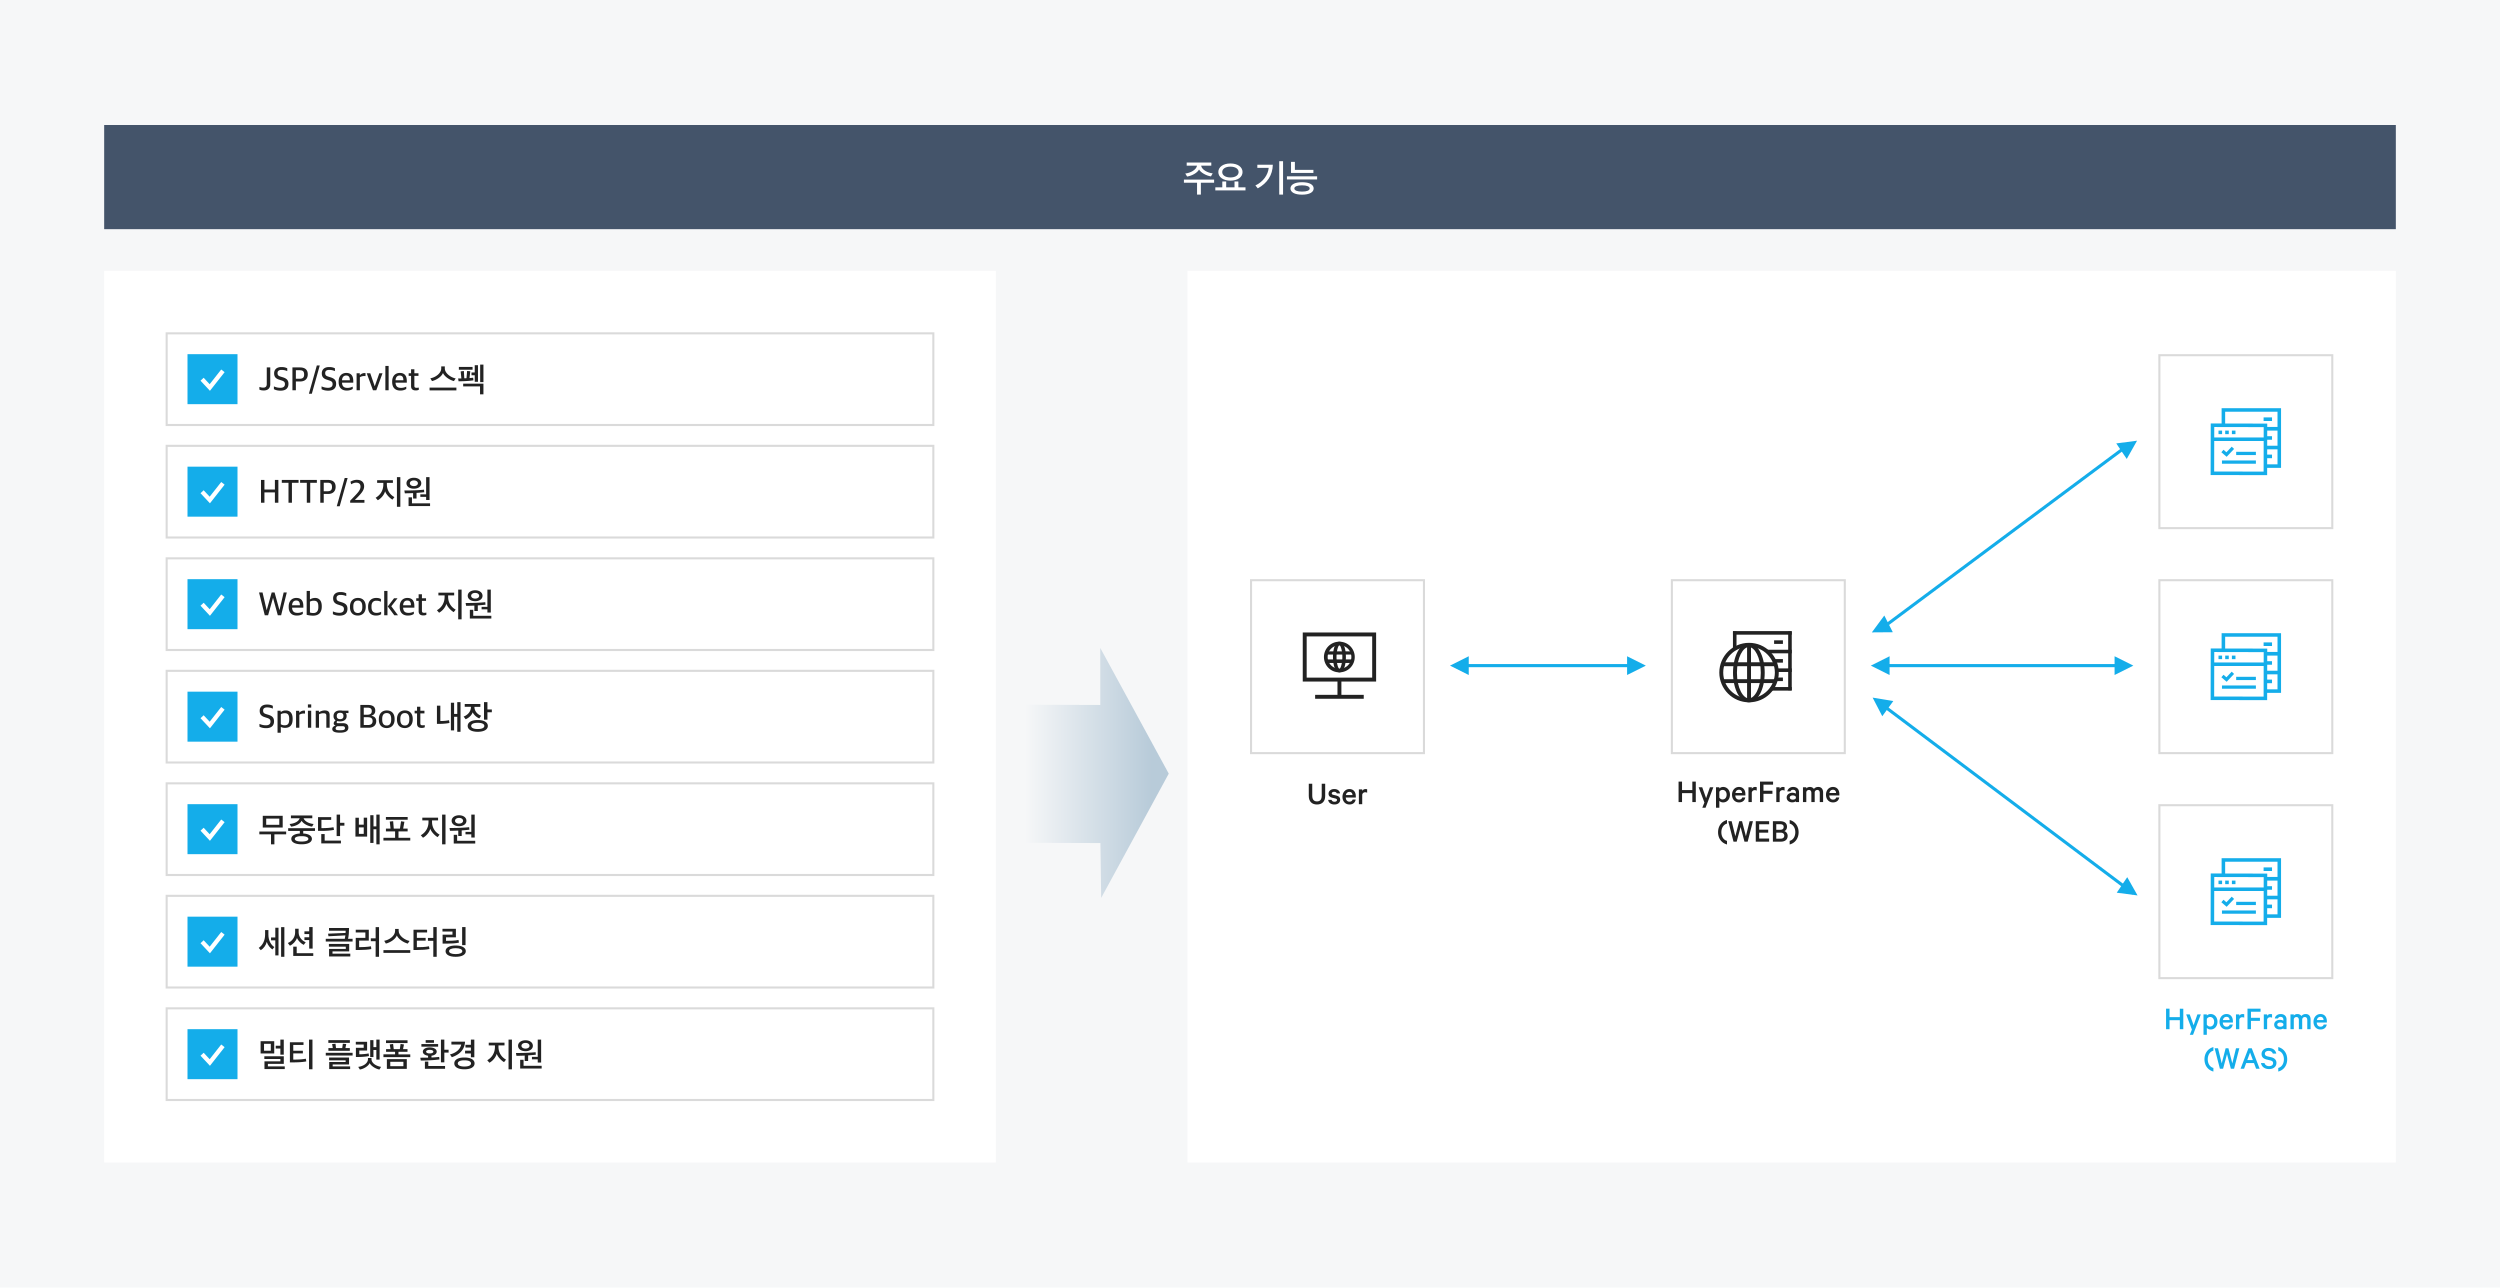
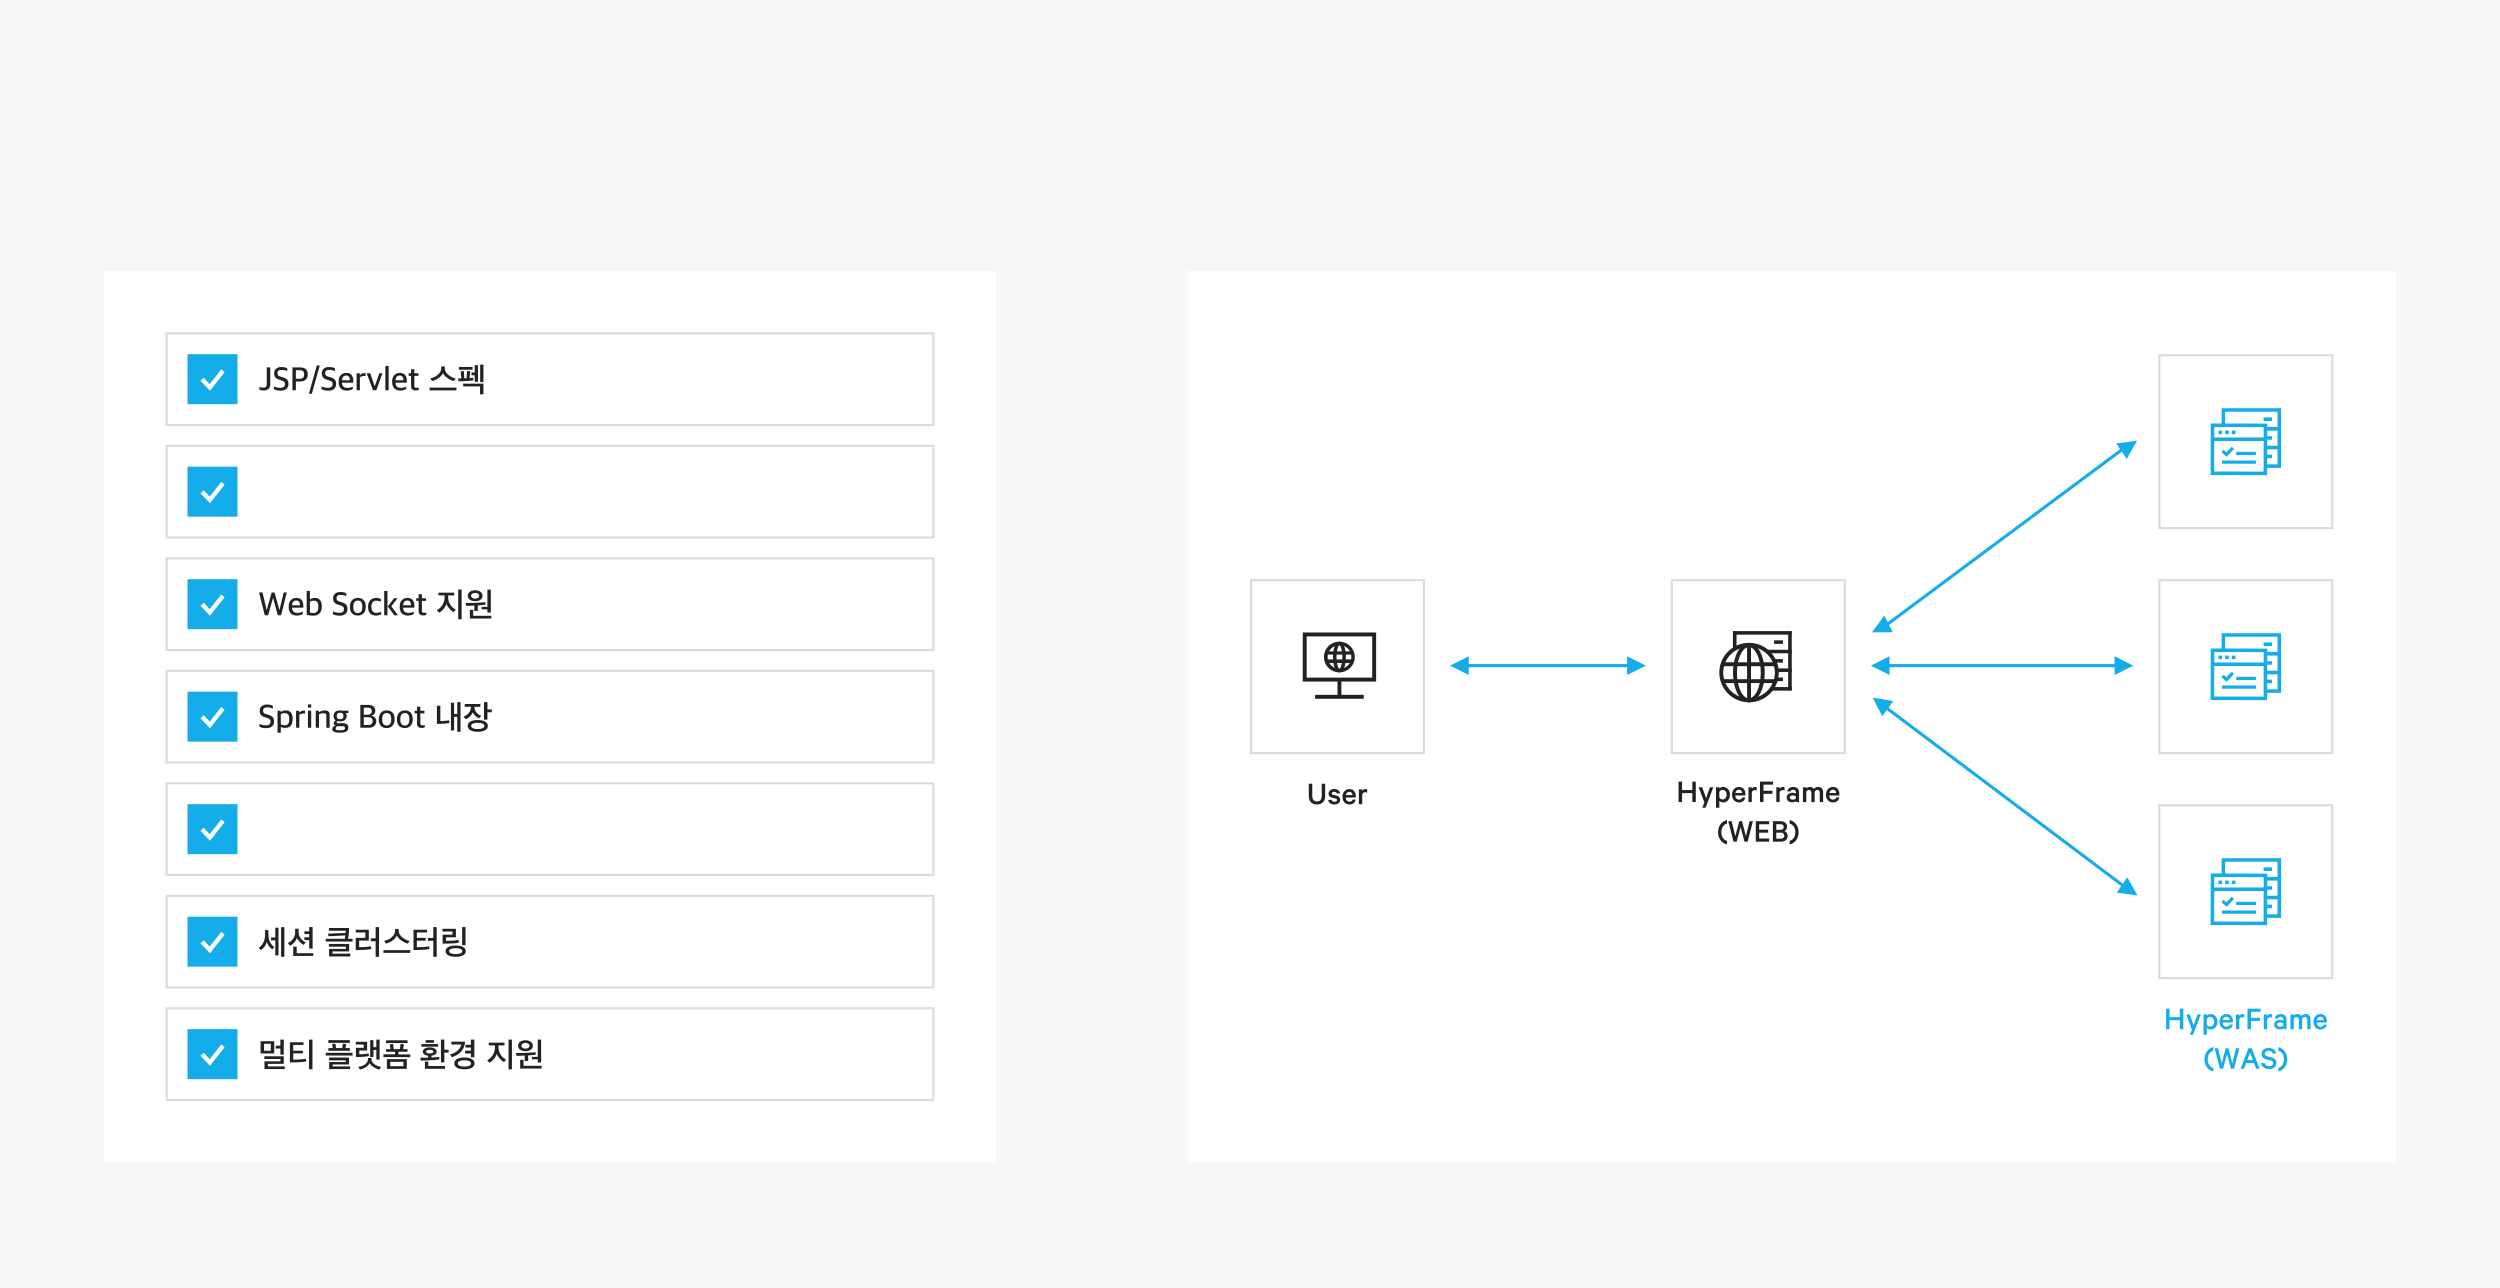
<svg xmlns="http://www.w3.org/2000/svg" xmlns:xlink="http://www.w3.org/1999/xlink" width="1200" height="618" viewBox="0 0 1200 618">
  <defs>
    <linearGradient x1="88.028%" y1="50%" x2="0%" y2="50%" id="c4jtr20ata">
      <stop stop-color="#B8CBD9" offset="0%" />
      <stop stop-color="#F6F7F8" offset="100%" />
    </linearGradient>
    <path id="lle5fcj9jb" d="M0 40h40V0H0z" />
  </defs>
  <g fill="none" fill-rule="evenodd">
    <path fill="#F6F7F8" d="M0 0h1200v618H0z" />
-     <path fill="#44546A" d="M50 60h1100v50H50z" />
    <g fill="#FFF" fill-rule="nonzero">
-       <path d="M581.423 79.526v-1.494h-11.808v1.494h4.95c-.324 1.998-3.168 3.51-5.634 3.762l.882 1.458c2.358-.36 4.95-1.818 5.724-3.384.81 1.476 3.474 2.988 5.724 3.312l.828-1.458c-2.394-.252-5.22-1.71-5.544-3.69h4.878zm-5.004 13.878v-5.706h6.354v-1.476h-14.49v1.476h6.3v5.706h1.836zM596.421 82.586c0-2.412-2.304-4.122-5.832-4.122-3.474 0-5.796 1.71-5.796 4.122 0 2.43 2.322 4.122 5.796 4.122 3.528 0 5.832-1.692 5.832-4.122zm-1.89 0c0 1.548-1.566 2.592-3.942 2.592-2.358 0-3.924-1.044-3.924-2.592s1.566-2.592 3.924-2.592c2.394 0 3.942 1.044 3.942 2.592zm3.312 8.802v-1.476h-3.42v-2.79l-1.854-.018v2.808h-3.996v-2.808l-1.872.018v2.79h-3.348v1.476h14.49zM615.869 93.422V77.384h-1.836v16.038h1.836zm-4.914-14.346h-7.434v1.512h5.454c-.306 3.366-2.7 6.732-6.39 8.424l1.152 1.404c4.626-2.538 7.11-6.372 7.218-11.34zM632.217 86.132v-1.494h-14.49v1.494h14.49zm-1.782-3.114v-1.494h-8.892V77.69h-1.854v5.328h10.746zm.126 7.434c0-1.8-1.998-2.988-5.598-2.988-3.546 0-5.544 1.188-5.544 2.988s1.998 2.988 5.562 2.988c3.582 0 5.58-1.188 5.58-2.988zm-1.908.018c0 .954-1.404 1.494-3.69 1.494-2.25 0-3.672-.54-3.672-1.494s1.422-1.512 3.672-1.512c2.286 0 3.69.558 3.69 1.512z" />
-     </g>
-     <path fill="url(#c4jtr20ata)" d="m528.117 311 .014 27.387-36.131-.126.025 21.918.022 24.246.018 20.121 36.131.127.37 26.327L561 371.35z" />
+       </g>
    <path fill="#FFF" d="M570 130h580v428H570z" />
    <g fill="#14ADEA">
      <path d="m790 319.5-9 4.5v-9zM696 319.5l9-4.5v9z" />
      <path fill-rule="nonzero" d="M783 318.75v1.5h-80v-1.5z" />
    </g>
    <g fill="#14ADEA">
      <path d="m1024 319.5-9 4.5v-9zM898 319.5l9-4.5v9z" />
      <path fill-rule="nonzero" d="M1017.5 318.75v1.5H905v-1.5z" />
    </g>
    <path d="M684 278v84h-84v-84h84zm-1 1h-82v82h82v-82zM886 278v84h-84v-84h84zm-1 1h-82v82h82v-82zM1120 170v84h-84v-84h84zm-1 1h-82v82h82v-82z" fill="#DADADA" fill-rule="nonzero" />
    <path d="M1058 232h40v-40h-40z" />
    <path d="M1094.904 195.937v28.645h-6.67l-.007 3.482-27.131-.031.05-24.765 5.228.01v-7.341h28.53zm-8.345 15.738h-23.73l-.03 14.66 23.732.027.028-14.687zm6.645 3.988h-4.953l-.005 2.558h2.322v1.7h-2.325l-.006 2.96h4.967v-7.218zm-10.376 5.36v1.574h-16.285v-1.574h16.285zm-11.611-6.619 1.146 1.08-3.562 3.777-2.545-2.177 1.023-1.198 1.406 1.203 2.532-2.685zm11.611 2.45v1.574h-9.461v-1.574h9.461zm10.376-10.172h-4.936l-.005 2.683h2.305v1.7h-2.308l-.006 2.898h4.95v-7.281zm-30.362-1.711-.01 5.005h23.73l.01-4.954-23.73-.051zm3.76 1.707v1.717h-1.717v-1.717h1.717zm3.211 0v1.717h-1.717v-1.717h1.717zm3.211 0v1.717h-1.717v-1.717h1.717zm20.18-9.041h-25.13v5.645l20.2.043-.002 1.593h4.932v-7.281zm-2.636 2.727v1.7h-4.042v-1.7h4.042z" fill="#14ADEA" />
    <path d="M1120 278v84h-84v-84h84zm-1 1h-82v82h82v-82z" fill="#DADADA" fill-rule="nonzero" />
    <path d="M1058 340h40v-40h-40z" />
    <path d="M1094.904 303.937v28.645h-6.67l-.007 3.482-27.131-.031.05-24.765 5.228.01v-7.341h28.53zm-8.345 15.738h-23.73l-.03 14.66 23.732.027.028-14.687zm6.645 3.988h-4.953l-.005 2.558h2.322v1.7h-2.325l-.006 2.96h4.967v-7.218zm-10.376 5.36v1.574h-16.285v-1.574h16.285zm-11.611-6.619 1.146 1.08-3.562 3.777-2.545-2.177 1.023-1.198 1.406 1.203 2.532-2.685zm11.611 2.45v1.574h-9.461v-1.574h9.461zm10.376-10.172h-4.936l-.005 2.683h2.305v1.7h-2.308l-.006 2.898h4.95v-7.281zm-30.362-1.711-.01 5.005h23.73l.01-4.954-23.73-.051zm3.76 1.707v1.717h-1.717v-1.717h1.717zm3.211 0v1.717h-1.717v-1.717h1.717zm3.211 0v1.717h-1.717v-1.717h1.717zm20.18-9.041h-25.13v5.645l20.2.043-.002 1.593h4.932v-7.281zm-2.636 2.727v1.7h-4.042v-1.7h4.042z" fill="#14ADEA" />
    <path d="M1120 386v84h-84v-84h84zm-1 1h-82v82h82v-82z" fill="#DADADA" fill-rule="nonzero" />
    <path d="M1058 448h40v-40h-40z" />
    <path d="M1094.904 411.937v28.645h-6.67l-.007 3.482-27.131-.031.05-24.765 5.228.01v-7.341h28.53zm-8.345 15.738h-23.73l-.03 14.66 23.732.027.028-14.687zm6.645 3.988h-4.953l-.005 2.558h2.322v1.7h-2.325l-.006 2.96h4.967v-7.218zm-10.376 5.36v1.574h-16.285v-1.574h16.285zm-11.611-6.619 1.146 1.08-3.562 3.777-2.545-2.177 1.023-1.198 1.406 1.203 2.532-2.685zm11.611 2.45v1.574h-9.461v-1.574h9.461zm10.376-10.172h-4.936l-.005 2.683h2.305v1.7h-2.308l-.006 2.898h4.95v-7.281zm-30.362-1.711-.01 5.005h23.73l.01-4.954-23.73-.051zm3.76 1.707v1.717h-1.717v-1.717h1.717zm3.211 0v1.717h-1.717v-1.717h1.717zm3.211 0v1.717h-1.717v-1.717h1.717zm20.18-9.041h-25.13v5.645l20.2.043-.002 1.593h4.932v-7.281zm-2.636 2.727v1.7h-4.042v-1.7h4.042z" fill="#14ADEA" />
    <path fill="#222" d="M831.825 304.643h28.205v-1.715h-28.205zM848.237 313.593h11.791v-1.713h-11.791zM851.567 309.07h4.231v-1.713h-4.231zM851.567 318.072h4.231v-1.715h-4.231zM852.207 326.927h3.591v-1.714h-3.591zM852.875 322.547h7.155v-1.715h-7.155zM849.903 331.5h10.125v-1.715h-10.125z" />
    <path fill="#222" d="M858.327 331.317h1.713v-28.205h-1.713zM831.813 311.822h1.714v-8.712h-1.714z" />
    <g transform="translate(824 300)">
      <path d="M15.541 10.441c-6.833 0-12.392 5.558-12.392 12.392 0 6.833 5.559 12.391 12.392 12.391 6.833 0 12.392-5.558 12.392-12.391 0-6.834-5.559-12.392-12.392-12.392m0 26.667c-7.872 0-14.275-6.404-14.275-14.275 0-7.872 6.403-14.275 14.275-14.275 7.872 0 14.275 6.403 14.275 14.275 0 7.871-6.403 14.275-14.275 14.275" fill="#222" />
      <mask id="tjja81kcic" fill="#fff">
        <use xlink:href="#lle5fcj9jb" />
      </mask>
      <path fill="#222" mask="url(#tjja81kcic)" d="M2.875 19.775h25.332v-1.883H2.875zM2.875 27.887h25.332v-1.884H2.875z" />
      <path fill="#222" mask="url(#tjja81kcic)" d="M14.598 36.167h1.885V9.5h-1.885z" />
      <path d="M15.455 10.584c-2.765 0-5.725 4.95-5.725 12.32s2.96 12.32 5.725 12.32c2.765 0 5.725-4.95 5.725-12.32s-2.96-12.32-5.725-12.32m0 26.524c-4.267 0-7.609-6.239-7.609-14.204 0-7.965 3.342-14.203 7.609-14.203 4.266 0 7.608 6.238 7.608 14.203 0 7.965-3.342 14.204-7.608 14.204" fill="#222" mask="url(#tjja81kcic)" />
    </g>
    <g fill="#222" fill-rule="nonzero">
      <path d="M632.152 386.16c2.352 0 3.936-1.376 3.936-4.064v-5.92h-1.664v5.728c0 1.888-.8 2.768-2.272 2.768-1.472 0-2.272-.88-2.272-2.768v-5.728h-1.664v5.904c0 2.704 1.6 4.08 3.936 4.08zM637.512 383.952c.208 1.376 1.36 2.208 3.024 2.208 1.6 0 2.768-.864 2.768-2.272 0-1.04-.608-1.728-1.824-2.016l-1.504-.352c-.512-.128-.736-.336-.736-.656 0-.56.576-.816 1.136-.816.736 0 1.152.32 1.296.784h1.568c-.24-1.296-1.184-2.096-2.848-2.096-1.552 0-2.688.944-2.688 2.224 0 1.168.752 1.712 1.76 1.952l1.472.352c.592.144.832.352.832.736 0 .56-.48.848-1.216.848-.704 0-1.232-.304-1.408-.896h-1.632zM649.256 383.792c-.176.688-.752 1.024-1.52 1.024-1.024 0-1.744-.752-1.792-2h4.848v-.576c0-2.08-1.088-3.504-3.088-3.504-1.936 0-3.328 1.6-3.328 3.728 0 2.192 1.376 3.696 3.36 3.696 1.712 0 2.752-.96 2.992-2.368h-1.472zm-1.536-3.712c.976 0 1.472.704 1.488 1.568h-3.216c.192-1.024.848-1.568 1.728-1.568zM656.232 378.864c-.112-.064-.432-.128-.784-.128-.688 0-1.312.368-1.584.896v-.736h-1.6V386h1.6v-4.592c.16-.768.768-1.136 1.424-1.136.336 0 .72.08.944.24v-1.648z" />
    </g>
    <g fill="#222" fill-rule="nonzero">
      <path d="M812.32 375.176v4.048h-4.944v-4.048h-1.664V385h1.664v-4.304h4.944V385h1.664v-9.824zM818.656 387.72l3.744-9.824h-1.648l-1.824 5.232-1.856-5.232h-1.712l2.752 7.296-1.008 2.528zM825.28 384.392c.32.4 1.024.768 1.808.768 2.08 0 3.296-1.728 3.296-3.712 0-1.984-1.216-3.712-3.296-3.712-.784 0-1.488.368-1.808.768v-.608h-1.6v9.824h1.6v-3.328zm0-4.288c.272-.56.88-.944 1.536-.944 1.232 0 1.968.976 1.968 2.288 0 1.312-.736 2.288-1.968 2.288a1.725 1.725 0 0 1-1.536-.944v-2.688zM836.256 382.792c-.176.688-.752 1.024-1.52 1.024-1.024 0-1.744-.752-1.792-2h4.848v-.576c0-2.08-1.088-3.504-3.088-3.504-1.936 0-3.328 1.6-3.328 3.728 0 2.192 1.376 3.696 3.36 3.696 1.712 0 2.752-.96 2.992-2.368h-1.472zm-1.536-3.712c.976 0 1.472.704 1.488 1.568h-3.216c.192-1.024.848-1.568 1.728-1.568zM843.232 377.864c-.112-.064-.432-.128-.784-.128-.688 0-1.312.368-1.584.896v-.736h-1.6V385h1.6v-4.592c.16-.768.768-1.136 1.424-1.136.336 0 .72.08.944.24v-1.648zM846.464 385v-3.984h4.304v-1.456h-4.304v-2.912h4.608v-1.472H844.8V385zM856.592 377.864c-.112-.064-.432-.128-.784-.128-.688 0-1.312.368-1.584.896v-.736h-1.6V385h1.6v-4.592c.16-.768.768-1.136 1.424-1.136.336 0 .72.08.944.24v-1.648zM863.536 385v-4.656c0-1.616-1.056-2.608-2.848-2.608-1.456 0-2.576.912-2.784 2.128h1.536c.176-.496.576-.768 1.216-.768.912 0 1.36.56 1.36 1.28v.576c-.288-.208-1.008-.432-1.648-.432-1.568 0-2.768.944-2.768 2.288 0 1.456 1.2 2.32 2.656 2.32.8 0 1.52-.288 1.76-.528v.4h1.52zm-1.52-1.888c-.176.448-.816.72-1.456.72-.72 0-1.472-.304-1.472-1.024 0-.704.752-1.008 1.472-1.008.64 0 1.28.272 1.456.72v.592zM870.672 378.68c-.368-.544-1.072-.944-1.872-.944s-1.44.304-1.776.752v-.592h-1.6V385h1.6v-4.768c.144-.704.688-1.056 1.264-1.056.784 0 1.168.576 1.168 1.456V385h1.6v-4.768c.144-.704.688-1.056 1.264-1.056.784 0 1.168.576 1.168 1.456V385h1.6v-4.624c0-1.616-.848-2.64-2.304-2.64-.96 0-1.616.368-2.112.944zM881.36 382.792c-.176.688-.752 1.024-1.52 1.024-1.024 0-1.744-.752-1.792-2h4.848v-.576c0-2.08-1.088-3.504-3.088-3.504-1.936 0-3.328 1.6-3.328 3.728 0 2.192 1.376 3.696 3.36 3.696 1.712 0 2.752-.96 2.992-2.368h-1.472zm-1.536-3.712c.976 0 1.472.704 1.488 1.568h-3.216c.192-1.024.848-1.568 1.728-1.568zM824.672 399.472c0 2.928 1.664 5.184 4.288 5.872v-1.728c-1.552-.384-2.704-1.936-2.704-4.144s1.152-3.76 2.704-4.144V393.6c-2.624.688-4.288 2.944-4.288 5.872zM834.832 394.176l-1.872 7.232-1.776-7.232h-1.632L832.08 404h1.52l1.888-7.024 1.856 7.024h1.536l2.528-9.824h-1.6l-1.776 7.232-1.856-7.232zM842.768 394.176V404h6.416v-1.488H844.4v-2.816h4.336v-1.456H844.4v-2.592h4.784v-1.472zM856.48 398.928c.72-.256 1.28-1.024 1.28-2.08 0-1.76-1.28-2.672-3.328-2.672h-3.44V404h3.76c2.048 0 3.328-.976 3.328-2.816 0-1.04-.672-1.952-1.6-2.256zm-3.872-.624v-2.688h1.808c1.136 0 1.744.4 1.744 1.328s-.608 1.36-1.744 1.36h-1.808zm0 1.376h2.112c1.12 0 1.728.544 1.728 1.44 0 .88-.608 1.44-1.728 1.44h-2.112v-2.88zM863.328 399.472c0-2.928-1.664-5.184-4.288-5.872v1.728c1.552.384 2.704 1.936 2.704 4.144s-1.152 3.76-2.704 4.144v1.728c2.624-.688 4.288-2.944 4.288-5.872z" />
    </g>
    <g fill="#14ADEA" fill-rule="nonzero">
      <path d="M1046.32 484.176v4.048h-4.944v-4.048h-1.664V494h1.664v-4.304h4.944V494h1.664v-9.824zM1052.656 496.72l3.744-9.824h-1.648l-1.824 5.232-1.856-5.232h-1.712l2.752 7.296-1.008 2.528zM1059.28 493.392c.32.4 1.024.768 1.808.768 2.08 0 3.296-1.728 3.296-3.712 0-1.984-1.216-3.712-3.296-3.712-.784 0-1.488.368-1.808.768v-.608h-1.6v9.824h1.6v-3.328zm0-4.288c.272-.56.88-.944 1.536-.944 1.232 0 1.968.976 1.968 2.288 0 1.312-.736 2.288-1.968 2.288a1.725 1.725 0 0 1-1.536-.944v-2.688zM1070.256 491.792c-.176.688-.752 1.024-1.52 1.024-1.024 0-1.744-.752-1.792-2h4.848v-.576c0-2.08-1.088-3.504-3.088-3.504-1.936 0-3.328 1.6-3.328 3.728 0 2.192 1.376 3.696 3.36 3.696 1.712 0 2.752-.96 2.992-2.368h-1.472zm-1.536-3.712c.976 0 1.472.704 1.488 1.568h-3.216c.192-1.024.848-1.568 1.728-1.568zM1077.232 486.864c-.112-.064-.432-.128-.784-.128-.688 0-1.312.368-1.584.896v-.736h-1.6V494h1.6v-4.592c.16-.768.768-1.136 1.424-1.136.336 0 .72.08.944.24v-1.648zM1080.464 494v-3.984h4.304v-1.456h-4.304v-2.912h4.608v-1.472h-6.272V494zM1090.592 486.864c-.112-.064-.432-.128-.784-.128-.688 0-1.312.368-1.584.896v-.736h-1.6V494h1.6v-4.592c.16-.768.768-1.136 1.424-1.136.336 0 .72.08.944.24v-1.648zM1097.536 494v-4.656c0-1.616-1.056-2.608-2.848-2.608-1.456 0-2.576.912-2.784 2.128h1.536c.176-.496.576-.768 1.216-.768.912 0 1.36.56 1.36 1.28v.576c-.288-.208-1.008-.432-1.648-.432-1.568 0-2.768.944-2.768 2.288 0 1.456 1.2 2.32 2.656 2.32.8 0 1.52-.288 1.76-.528v.4h1.52zm-1.52-1.888c-.176.448-.816.72-1.456.72-.72 0-1.472-.304-1.472-1.024 0-.704.752-1.008 1.472-1.008.64 0 1.28.272 1.456.72v.592zM1104.672 487.68c-.368-.544-1.072-.944-1.872-.944s-1.44.304-1.776.752v-.592h-1.6V494h1.6v-4.768c.144-.704.688-1.056 1.264-1.056.784 0 1.168.576 1.168 1.456V494h1.6v-4.768c.144-.704.688-1.056 1.264-1.056.784 0 1.168.576 1.168 1.456V494h1.6v-4.624c0-1.616-.848-2.64-2.304-2.64-.96 0-1.616.368-2.112.944zM1115.36 491.792c-.176.688-.752 1.024-1.52 1.024-1.024 0-1.744-.752-1.792-2h4.848v-.576c0-2.08-1.088-3.504-3.088-3.504-1.936 0-3.328 1.6-3.328 3.728 0 2.192 1.376 3.696 3.36 3.696 1.712 0 2.752-.96 2.992-2.368h-1.472zm-1.536-3.712c.976 0 1.472.704 1.488 1.568h-3.216c.192-1.024.848-1.568 1.728-1.568zM1058.144 508.472c0 2.928 1.664 5.184 4.288 5.872v-1.728c-1.552-.384-2.704-1.936-2.704-4.144s1.152-3.76 2.704-4.144V502.6c-2.624.688-4.288 2.944-4.288 5.872zM1068.304 503.176l-1.872 7.232-1.776-7.232h-1.632l2.528 9.824h1.52l1.888-7.024 1.856 7.024h1.536l2.528-9.824h-1.6l-1.776 7.232-1.856-7.232zM1079.248 503.176l-3.776 9.824h1.68l1.008-2.72h3.76l1.008 2.72h1.696l-3.776-9.824h-1.6zm.784 2.032 1.344 3.632h-2.688l1.344-3.632zM1085.264 510.28c.352 1.824 1.84 2.88 3.92 2.88 2.032 0 3.504-1.136 3.504-2.976 0-1.472-1.008-2.368-2.544-2.72l-1.712-.4c-.88-.208-1.296-.624-1.296-1.28 0-.816.72-1.36 1.776-1.36 1.168 0 1.792.576 2.048 1.312h1.664c-.352-1.632-1.6-2.72-3.728-2.72-1.984 0-3.344 1.248-3.344 2.912 0 1.584 1.088 2.32 2.448 2.64l1.664.4c1.024.24 1.424.64 1.424 1.328 0 .912-.752 1.456-1.904 1.456-1.072 0-1.904-.464-2.224-1.472h-1.696zM1097.856 508.472c0-2.928-1.664-5.184-4.288-5.872v1.728c1.552.384 2.704 1.936 2.704 4.144s-1.152 3.76-2.704 4.144v1.728c2.624-.688 4.288-2.944 4.288-5.872z" />
    </g>
    <g fill="#222">
      <path d="M627.205 325.26h31.448v-19.782h-31.448v19.782zm-1.885 1.885h35.218v-23.552H625.32v23.552zM631.262 335.407h23.333v-1.885h-23.333z" />
      <path d="M641.987 334.465h1.885v-8.333h-1.885z" />
      <g fill-rule="nonzero">
        <path d="M642.928 308.02a7.35 7.35 0 1 0 0 14.699 7.35 7.35 0 0 0 0-14.7zm0 1.7a5.65 5.65 0 1 1 0 11.299 5.65 5.65 0 0 1 0-11.3z" />
        <path d="M649.103 312.654v1.53h-12.349v-1.53zM649.103 316.524v1.7h-12.349v-1.7z" />
        <path d="M642.928 308.02c-1.957 0-3.101 3.302-3.101 7.35 0 4.046 1.144 7.35 3.101 7.35 1.958 0 3.102-3.303 3.102-7.35 0-4.049-1.144-7.35-3.102-7.35zm0 1.7c.209 0 .47.39.711 1.055l.11.326c.143.46.273 1.016.374 1.643l.07.483a16.815 16.815 0 0 1 0 4.285l-.07.482a12.087 12.087 0 0 1-.374 1.643l-.11.326c-.24.665-.502 1.056-.71 1.056-.385 0-.952-1.332-1.232-3.263l-.064-.495a16.867 16.867 0 0 1 0-3.783l.064-.495c.28-1.931.847-3.264 1.231-3.264z" />
      </g>
    </g>
    <g fill="#14ADEA">
      <path fill-rule="nonzero" d="m1020.552 213.398.896 1.204-119 88.577-.896-1.203z" />
      <path d="m898.49 303.543 5.977-8.095 4.085 8.019zM1025.783 211.536l-4.945 8.764-5.033-7.462z" />
    </g>
    <path fill="#14ADEA" fill-rule="nonzero" d="m905.45 338.822 119 89.39-.9 1.2-119-89.39z" />
    <path fill="#14ADEA" d="m1026.016 429.802-9.977-1.302 5.032-7.461zM898.86 334.855l9.926 1.65-5.29 7.28z" />
    <g>
      <path fill="#FFF" d="M50 130h428v428H50z" />
      <path d="M448.5 159.5h-369v45h369v-45zm-1 1v43h-367v-43h367z" fill="#DADADA" fill-rule="nonzero" />
      <path fill="#14ADEA" d="M90 170h24v24H90z" />
      <path fill="#FFF" fill-rule="nonzero" d="m106.187 177.36 1.626 1.28-7.04 8.947-4.529-4.85 1.512-1.412 2.883 3.087z" />
      <g fill="#222" fill-rule="nonzero">
        <path d="M126.64 187.424c2.16 0 3.088-1.312 3.088-2.992v-8.064h-1.68v7.968c0 1.104-.496 1.728-1.664 1.728-.784 0-1.408-.192-1.872-.352v1.296c.576.288 1.168.416 2.128.416zM134.672 187.52c2.608 0 3.792-1.28 3.792-3.28 0-1.888-1.04-2.608-2.688-3.136l-1.088-.336c-1.136-.352-1.472-.768-1.472-1.712 0-.976.688-1.504 1.904-1.504 1.2 0 2.096.288 2.768.576v-1.344c-.608-.304-1.376-.608-2.768-.608-2.352 0-3.536 1.248-3.536 3.024s.928 2.576 2.432 3.04l1.072.352c1.248.4 1.68.816 1.68 1.776 0 1.088-.656 1.776-2.208 1.776a7.319 7.319 0 0 1-3.088-.688v1.344c.752.416 1.808.72 3.2.72zM140.368 187.328h1.648v-4.224h2.112c2.16 0 3.6-1.184 3.6-3.44 0-2.112-1.232-3.296-3.744-3.296h-3.616v10.96zm1.648-5.52v-4.096h1.824c1.568 0 2.144.592 2.144 2.08 0 1.344-.592 2.016-2.176 2.016h-1.792zM148.272 188.992h1.408l3.808-13.568h-1.408zM157.552 187.52c2.608 0 3.792-1.28 3.792-3.28 0-1.888-1.04-2.608-2.688-3.136l-1.088-.336c-1.136-.352-1.472-.768-1.472-1.712 0-.976.688-1.504 1.904-1.504 1.2 0 2.096.288 2.768.576v-1.344c-.608-.304-1.376-.608-2.768-.608-2.352 0-3.536 1.248-3.536 3.024s.928 2.576 2.432 3.04l1.072.352c1.248.4 1.68.816 1.68 1.776 0 1.088-.656 1.776-2.208 1.776a7.319 7.319 0 0 1-3.088-.688v1.344c.752.416 1.808.72 3.2.72zM166.496 187.472c1.36 0 2.304-.416 2.816-.784v-1.104c-.752.336-1.456.592-2.528.592-1.6 0-2.512-.624-2.624-2.496h5.408v-.768c0-2.576-1.072-3.904-3.376-3.904-1.968 0-3.648 1.328-3.648 4.128v.208c0 2.56 1.312 4.128 3.952 4.128zm-.368-7.216c1.184 0 1.792.624 1.792 2.272h-3.76c.128-1.824 1.104-2.272 1.968-2.272zM171.168 187.328h1.568v-6.24c.56-.368 1.312-.592 2.08-.592.16 0 .432.016.64.048v-1.408c-.08-.048-.32-.064-.512-.064-.88 0-1.712.464-2.192 1.008h-.064v-.912h-1.52v8.16zM179.024 187.328h1.6l2.976-8.16h-1.536l-2.16 6.192h-.048l-2.128-6.192h-1.696zM184.976 187.328h1.568v-11.68h-1.568zM192.192 187.472c1.36 0 2.304-.416 2.816-.784v-1.104c-.752.336-1.456.592-2.528.592-1.6 0-2.512-.624-2.624-2.496h5.408v-.768c0-2.576-1.072-3.904-3.376-3.904-1.968 0-3.648 1.328-3.648 4.128v.208c0 2.56 1.312 4.128 3.952 4.128zm-.368-7.216c1.184 0 1.792.624 1.792 2.272h-3.76c.128-1.824 1.104-2.272 1.968-2.272zM199.568 187.408c.752 0 1.12-.16 1.456-.304v-1.056a6.94 6.94 0 0 1-1.008.096c-.88 0-1.12-.272-1.12-1.008v-4.704h1.968v-1.264h-1.968v-1.92h-1.584v1.92h-1.152v1.264h1.152v4.928c0 1.488.896 2.048 2.256 2.048zM219.072 187.376v-1.312h-12.88v1.312h12.88zm-.336-5.728c-2.144-.384-5.232-2.384-5.232-4.832v-.944h-1.712v.944c0 2.464-2.912 4.4-5.232 4.768l.8 1.344c2.16-.528 4.608-2.144 5.264-3.904.736 1.728 3.152 3.344 5.248 3.904l.864-1.28zM227.12 181.296c-.592.064-1.072.128-1.76.176l.384-3.264-1.536-.144-.288 3.472h-.016c-.384.032-.72.048-1.04.048l-.208-3.52-1.536.208.336 3.376c-.464.016-.96.016-1.552.016l.208 1.36c2.448-.032 4.848-.128 7.136-.464l-.128-1.264zm4.928 7.968v-5.104h-9.728v1.312h8.096v3.792h1.632zm-2.624-6v-7.984h-1.552v3.504h-1.552v1.344h1.552v3.136h1.552zm2.624.144v-8.4h-1.568v8.4h1.568zm-5.216-5.952v-1.328h-6.576v1.328h6.576z" />
      </g>
      <path d="M448.5 213.5h-369v45h369v-45zm-1 1v43h-367v-43h367z" fill="#DADADA" fill-rule="nonzero" />
      <path fill="#14ADEA" d="M90 224h24v24H90z" />
      <path fill="#FFF" fill-rule="nonzero" d="m106.187 231.36 1.626 1.28-7.04 8.947-4.529-4.85 1.512-1.412 2.883 3.087z" />
      <g fill="#222" fill-rule="nonzero">
-         <path d="M125.28 241.328h1.648v-4.976h5.024v4.976h1.664v-10.96h-1.664v4.624h-5.024v-4.624h-1.648zM138.48 241.328h1.648v-9.584h3.184v-1.376h-8.048v1.376h3.216zM147.264 241.328h1.648v-9.584h3.184v-1.376h-8.048v1.376h3.216zM153.744 241.328h1.648v-4.224h2.112c2.16 0 3.6-1.184 3.6-3.44 0-2.112-1.232-3.296-3.744-3.296h-3.616v10.96zm1.648-5.52v-4.096h1.824c1.568 0 2.144.592 2.144 2.08 0 1.344-.592 2.016-2.176 2.016h-1.792zM161.648 242.992h1.408l3.808-13.568h-1.408zM168.08 241.328h6.848v-1.344h-4.608l1.472-1.472c1.536-1.616 2.992-3.152 2.992-5.056 0-1.952-1.216-3.136-3.52-3.136-1.232 0-2.336.464-3.04.896l.336 1.264c.608-.4 1.504-.8 2.32-.8 1.44 0 2.16.592 2.16 1.968 0 1.44-1.152 2.72-2.656 4.304l-2.304 2.4v.976zM189.328 238.624c-2.096-1.136-3.632-3.264-3.632-6.144v-.688h2.896v-1.296h-7.568v1.296H184v.704c0 2.88-1.424 5.136-3.696 6.416l1.04 1.2c1.696-.896 3.136-2.784 3.504-4.32.464 1.472 2.192 3.296 3.52 4.032l.96-1.2zm2.832 4.64v-14.256h-1.632v14.256h1.632zM202.208 231.984c0-1.552-1.472-2.656-3.536-2.656-2.048 0-3.568 1.104-3.568 2.624 0 1.6 1.52 2.624 3.568 2.624 2.064 0 3.536-1.04 3.536-2.592zm-.448 6.496h2.784V240h1.632v-10.992h-1.632v8.272h-2.784v1.2zm4.672 4.416v-1.312h-8.688v-2.88h-1.632v4.192h10.32zm-6.496-3.616v-2.688c1.232-.08 2.48-.192 3.696-.336l-.112-1.216c-1.264.144-2.768.256-4.688.32-1.568.064-3.12.08-4.736.08l.224 1.36a109.48 109.48 0 0 0 3.968-.112v2.592h1.648zm.656-7.296c0 .736-.736 1.344-1.92 1.344s-1.936-.608-1.936-1.344c0-.752.752-1.392 1.936-1.392s1.92.64 1.92 1.392z" />
-       </g>
+         </g>
      <g>
        <path d="M448.5 267.5h-369v45h369v-45zm-1 1v43h-367v-43h367z" fill="#DADADA" fill-rule="nonzero" />
        <path fill="#14ADEA" d="M90 278h24v24H90z" />
        <path fill="#FFF" fill-rule="nonzero" d="m106.187 285.36 1.626 1.28-7.04 8.947-4.529-4.85 1.512-1.412 2.883 3.087z" />
        <g fill="#222" fill-rule="nonzero">
          <path d="M127.088 295.328h1.6l2.336-8.304h.048l2.272 8.304h1.6l2.72-10.96h-1.504l-2 8.464h-.032l-2.336-8.464h-1.376l-2.384 8.464h-.048l-1.968-8.464h-1.68zM142.528 295.472c1.36 0 2.304-.416 2.816-.784v-1.104c-.752.336-1.456.592-2.528.592-1.6 0-2.512-.624-2.624-2.496h5.408v-.768c0-2.576-1.072-3.904-3.376-3.904-1.968 0-3.648 1.328-3.648 4.128v.208c0 2.56 1.312 4.128 3.952 4.128zm-.368-7.216c1.184 0 1.792.624 1.792 2.272h-3.76c.128-1.824 1.104-2.272 1.968-2.272zM150.272 295.52c2.736 0 4.176-1.552 4.176-4.32v-.224c0-3.04-1.632-3.968-3.136-3.968-1.088 0-1.84.304-2.464.688h-.08v-4.048H147.2v11.44c.72.256 2.08.432 3.072.432zm.112-1.264c-.784 0-1.28-.144-1.616-.272v-5.216c.368-.176 1.056-.432 1.776-.432 1.552 0 2.256.672 2.256 2.768v.336c0 2.208-1.136 2.816-2.416 2.816zM162.992 295.52c2.608 0 3.792-1.28 3.792-3.28 0-1.888-1.04-2.608-2.688-3.136l-1.088-.336c-1.136-.352-1.472-.768-1.472-1.712 0-.976.688-1.504 1.904-1.504 1.2 0 2.096.288 2.768.576v-1.344c-.608-.304-1.376-.608-2.768-.608-2.352 0-3.536 1.248-3.536 3.024s.928 2.576 2.432 3.04l1.072.352c1.248.4 1.68.816 1.68 1.776 0 1.088-.656 1.776-2.208 1.776a7.319 7.319 0 0 1-3.088-.688v1.344c.752.416 1.808.72 3.2.72zM171.776 295.472c2.224 0 3.776-1.536 3.776-4.128v-.24c0-2.576-1.392-4.096-3.76-4.096-2.272 0-3.808 1.552-3.808 4.144v.272c0 2.544 1.376 4.048 3.792 4.048zm.016-1.232c-1.216 0-2.192-.64-2.192-2.8v-.432c0-1.792.784-2.736 2.16-2.736 1.184 0 2.144.64 2.144 2.8v.432c0 1.792-.784 2.736-2.112 2.736zM180.512 295.472c1.136 0 1.888-.288 2.432-.64v-1.2c-.432.208-1.152.544-2.192.544-1.6 0-2.432-.832-2.432-2.8v-.416c0-1.712.88-2.624 2.272-2.624 1.04 0 1.536.192 2.256.496v-1.296c-.544-.32-1.168-.528-2.24-.528-2.208 0-3.92 1.312-3.92 4.16v.272c0 2.704 1.488 4.032 3.824 4.032zM184.416 295.328h1.568v-11.68h-1.568v11.68zm4.848 0h1.776l-3.216-4.32 2.992-3.84h-1.68l-3.008 3.936 3.136 4.224zM195.824 295.472c1.36 0 2.304-.416 2.816-.784v-1.104c-.752.336-1.456.592-2.528.592-1.6 0-2.512-.624-2.624-2.496h5.408v-.768c0-2.576-1.072-3.904-3.376-3.904-1.968 0-3.648 1.328-3.648 4.128v.208c0 2.56 1.312 4.128 3.952 4.128zm-.368-7.216c1.184 0 1.792.624 1.792 2.272h-3.76c.128-1.824 1.104-2.272 1.968-2.272zM203.2 295.408c.752 0 1.12-.16 1.456-.304v-1.056a6.94 6.94 0 0 1-1.008.096c-.88 0-1.12-.272-1.12-1.008v-4.704h1.968v-1.264h-1.968v-1.92h-1.584v1.92h-1.152v1.264h1.152v4.928c0 1.488.896 2.048 2.256 2.048zM218.736 292.624c-2.096-1.136-3.632-3.264-3.632-6.144v-.688H218v-1.296h-7.568v1.296h2.976v.704c0 2.88-1.424 5.136-3.696 6.416l1.04 1.2c1.696-.896 3.136-2.784 3.504-4.32.464 1.472 2.192 3.296 3.52 4.032l.96-1.2zm2.832 4.64v-14.256h-1.632v14.256h1.632zM231.616 285.984c0-1.552-1.472-2.656-3.536-2.656-2.048 0-3.568 1.104-3.568 2.624 0 1.6 1.52 2.624 3.568 2.624 2.064 0 3.536-1.04 3.536-2.592zm-.448 6.496h2.784V294h1.632v-10.992h-1.632v8.272h-2.784v1.2zm4.672 4.416v-1.312h-8.688v-2.88h-1.632v4.192h10.32zm-6.496-3.616v-2.688c1.232-.08 2.48-.192 3.696-.336l-.112-1.216c-1.264.144-2.768.256-4.688.32-1.568.064-3.12.08-4.736.08l.224 1.36a109.48 109.48 0 0 0 3.968-.112v2.592h1.648zm.656-7.296c0 .736-.736 1.344-1.92 1.344s-1.936-.608-1.936-1.344c0-.752.752-1.392 1.936-1.392s1.92.64 1.92 1.392z" />
        </g>
      </g>
      <g>
        <path d="M448.5 321.5h-369v45h369v-45zm-1 1v43h-367v-43h367z" fill="#DADADA" fill-rule="nonzero" />
        <path fill="#14ADEA" d="M90 332h24v24H90z" />
        <path fill="#FFF" fill-rule="nonzero" d="m106.187 339.36 1.626 1.28-7.04 8.947-4.529-4.85 1.512-1.412 2.883 3.087z" />
        <g fill="#222" fill-rule="nonzero">
          <path d="M127.744 349.52c2.608 0 3.792-1.28 3.792-3.28 0-1.888-1.04-2.608-2.688-3.136l-1.088-.336c-1.136-.352-1.472-.768-1.472-1.712 0-.976.688-1.504 1.904-1.504 1.2 0 2.096.288 2.768.576v-1.344c-.608-.304-1.376-.608-2.768-.608-2.352 0-3.536 1.248-3.536 3.024s.928 2.576 2.432 3.04l1.072.352c1.248.4 1.68.816 1.68 1.776 0 1.088-.656 1.776-2.208 1.776a7.319 7.319 0 0 1-3.088-.688v1.344c.752.416 1.808.72 3.2.72zM133.216 351.728h1.568v-2.832c.432.24 1.088.48 2 .48 2.24 0 3.68-1.136 3.68-4.16v-.224c0-3.008-1.552-3.984-3.328-3.984-.992 0-1.84.352-2.336.816h-.064v-.656h-1.52v10.56zm3.376-3.584c-.784 0-1.472-.256-1.808-.512v-4.768c.336-.256 1.024-.528 1.888-.528 1.376 0 2.144.624 2.144 2.752v.336c0 2.08-.816 2.72-2.224 2.72zM142.112 349.328h1.568v-6.24c.56-.368 1.312-.592 2.08-.592.16 0 .432.016.64.048v-1.408c-.08-.048-.32-.064-.512-.064-.88 0-1.712.464-2.192 1.008h-.064v-.912h-1.52v8.16zM147.808 349.328h1.568v-8.16h-1.568v8.16zm-.016-9.68h1.6v-1.536h-1.6v1.536zM151.552 349.328h1.568v-6.464c.56-.272 1.344-.512 2.032-.512 1.232 0 1.488.368 1.488 1.264v5.712h1.584v-6.08c0-1.584-.768-2.24-2.352-2.24-.992 0-2.048.384-2.736.864h-.064v-.704h-1.52v8.16zM163.216 351.696c2.832 0 4-.928 4-2.432 0-1.584-1.088-2.128-2.608-2.128h-2.24c-.528 0-.752-.032-.752-.448 0-.208.128-.416.304-.592.416.128.864.176 1.328.176 1.776 0 3.136-.816 3.136-2.528v-.16c0-.544-.144-.992-.432-1.312h1.312v-1.136h-2.768a5.943 5.943 0 0 0-1.232-.128c-1.856 0-3.168.944-3.168 2.64v.16c0 .912.416 1.552 1.024 1.968-.64.448-.944.928-.944 1.504 0 .544.368.736.832.896v.08c-.832.288-1.52.832-1.52 1.68 0 1.216 1.216 1.76 3.728 1.76zm-.032-1.168c-1.488 0-2.08-.176-2.08-.816 0-.608.4-.976.944-1.152h2.192c.96 0 1.344.272 1.344.944 0 .784-.624 1.024-2.4 1.024zm.064-5.344c-.96 0-1.6-.448-1.6-1.408v-.224c0-.928.608-1.424 1.6-1.424.976 0 1.6.432 1.6 1.456v.224c0 .928-.576 1.376-1.6 1.376zM172.96 349.328h3.872c2.512 0 3.76-1.312 3.76-3.12 0-1.584-.896-2.368-2.272-2.624v-.08c1.328-.416 1.808-1.248 1.808-2.384 0-1.728-1.04-2.752-3.584-2.752h-3.584v10.96zm1.648-1.312v-3.744h1.952c1.488 0 2.288.528 2.288 1.84 0 1.264-.752 1.904-2.208 1.904h-2.032zm0-4.944v-3.392h1.744c1.376 0 2.096.4 2.096 1.68 0 1.296-.944 1.712-2.192 1.712h-1.648zM185.632 349.472c2.224 0 3.776-1.536 3.776-4.128v-.24c0-2.576-1.392-4.096-3.76-4.096-2.272 0-3.808 1.552-3.808 4.144v.272c0 2.544 1.376 4.048 3.792 4.048zm.016-1.232c-1.216 0-2.192-.64-2.192-2.8v-.432c0-1.792.784-2.736 2.16-2.736 1.184 0 2.144.64 2.144 2.8v.432c0 1.792-.784 2.736-2.112 2.736zM194.336 349.472c2.224 0 3.776-1.536 3.776-4.128v-.24c0-2.576-1.392-4.096-3.76-4.096-2.272 0-3.808 1.552-3.808 4.144v.272c0 2.544 1.376 4.048 3.792 4.048zm.016-1.232c-1.216 0-2.192-.64-2.192-2.8v-.432c0-1.792.784-2.736 2.16-2.736 1.184 0 2.144.64 2.144 2.8v.432c0 1.792-.784 2.736-2.112 2.736zM202.432 349.408c.752 0 1.12-.16 1.456-.304v-1.056a6.94 6.94 0 0 1-1.008.096c-.88 0-1.12-.272-1.12-1.008v-4.704h1.968v-1.264h-1.968v-1.92h-1.584v1.92h-1.152v1.264h1.152v4.928c0 1.488.896 2.048 2.256 2.048zM221.056 351.264v-14.256h-1.568v5.664h-1.52v-5.376h-1.536v13.28h1.536v-6.528h1.52v7.216h1.568zm-5.536-5.584c-.928.272-2.736.416-4.16.416v-7.392h-1.632v8.752h1.408c1.712-.016 3.648-.208 4.608-.448l-.224-1.328zM234.16 348.448c0-1.728-1.792-2.832-4.848-2.832-3.04 0-4.816 1.104-4.816 2.832 0 1.696 1.776 2.816 4.816 2.816 3.056 0 4.848-1.12 4.848-2.816zm-11.088-9.168h2.976v.112c0 2.112-1.504 3.824-3.504 4.56l.96 1.28c1.44-.544 2.96-1.936 3.376-3.328.624 1.328 1.984 2.448 3.184 2.928l.896-1.296c-1.648-.528-3.232-2.112-3.232-4.208v-.048h2.848v-1.36h-7.504v1.36zm13.008 2.608v-1.36h-2.112v-3.52h-1.648v8.432h1.648v-3.552h2.112zm-3.6 6.56c0 .928-1.168 1.488-3.168 1.488-1.984 0-3.136-.56-3.136-1.488 0-.96 1.152-1.504 3.136-1.504 2 0 3.168.544 3.168 1.504z" />
        </g>
      </g>
      <g>
        <path d="M448.5 375.5h-369v45h369v-45zm-1 1v43h-367v-43h367z" fill="#DADADA" fill-rule="nonzero" />
        <path fill="#14ADEA" d="M90 386h24v24H90z" />
        <path fill="#FFF" fill-rule="nonzero" d="m106.187 393.36 1.626 1.28-7.04 8.947-4.529-4.85 1.512-1.412 2.883 3.087z" />
        <g fill="#222" fill-rule="nonzero">
-           <path d="M135.696 391.6h-9.568v5.632h9.568V391.6zm-3.984 13.68v-4.8h5.648v-1.328h-12.88v1.328h5.6v4.8h1.632zm2.352-9.376h-6.288v-2.976h6.288v2.976zM149.712 402.656c0-1.44-1.52-2.432-4.16-2.576v-1.216h5.648v-1.312h-12.88v1.312h5.6v1.216c-2.608.176-4.096 1.136-4.096 2.576 0 1.6 1.824 2.608 4.944 2.608s4.944-1.008 4.944-2.608zm.816-7.152c-1.92-.128-4.288-1.168-4.8-2.752h4.176v-1.328h-10.256v1.328h4.192c-.448 1.584-2.576 2.592-4.832 2.752l.72 1.28c2.352-.256 4.352-1.36 5.04-2.832.768 1.376 2.912 2.576 5.04 2.832l.72-1.28zm-2.512 7.152c0 .864-1.264 1.28-3.264 1.28-1.984 0-3.248-.416-3.248-1.28 0-.832 1.264-1.296 3.248-1.296 1.984 0 3.264.464 3.264 1.296zM165.312 396.336v-1.376h-2.08v-3.952h-1.648v10.304h1.648v-4.976h2.08zm-1.664 8.48v-1.328h-7.808v-3.152h-1.632v4.48h9.44zm-3.584-7.76c-1.536.336-3.648.448-5.776.448v-3.968h4.688v-1.312h-6.32v6.608h1.488c2.56 0 4.704-.176 6.176-.496l-.256-1.28zM182.224 405.264v-14.256h-1.568v5.664h-1.376v-5.376h-1.552v13.296h1.552v-6.544h1.376v7.216h1.568zm-6-3.696v-9.088h-1.632v3.36h-2.336v-3.328h-1.648v9.056h5.616zm-1.632-1.312h-2.336v-3.12h2.336v3.12zM195.664 399.056v-1.328h-2.144l.592-3.28-1.616-.24-.528 3.52h-2.96l-.288-3.552-1.632.16.368 3.392h-2.208v1.328h4.4v3.088h-5.6v1.312h12.88v-1.312h-5.648v-3.088h4.384zm.016-5.584v-1.312h-10.448v1.312h10.448zM211.008 400.624c-2.096-1.136-3.632-3.264-3.632-6.144v-.688h2.896v-1.296h-7.568v1.296h2.976v.704c0 2.88-1.424 5.136-3.696 6.416l1.04 1.2c1.696-.896 3.136-2.784 3.504-4.32.464 1.472 2.192 3.296 3.52 4.032l.96-1.2zm2.832 4.64v-14.256h-1.632v14.256h1.632zM223.888 393.984c0-1.552-1.472-2.656-3.536-2.656-2.048 0-3.568 1.104-3.568 2.624 0 1.6 1.52 2.624 3.568 2.624 2.064 0 3.536-1.04 3.536-2.592zm-.448 6.496h2.784V402h1.632v-10.992h-1.632v8.272h-2.784v1.2zm4.672 4.416v-1.312h-8.688v-2.88h-1.632v4.192h10.32zm-6.496-3.616v-2.688c1.232-.08 2.48-.192 3.696-.336l-.112-1.216c-1.264.144-2.768.256-4.688.32-1.568.064-3.12.08-4.736.08l.224 1.36a109.48 109.48 0 0 0 3.968-.112v2.592h1.648zm.656-7.296c0 .736-.736 1.344-1.92 1.344s-1.936-.608-1.936-1.344c0-.752.752-1.392 1.936-1.392s1.92.64 1.92 1.392z" />
-         </g>
+           </g>
      </g>
      <g>
        <path d="M448.5 429.5h-369v45h369v-45zm-1 1v43h-367v-43h367z" fill="#DADADA" fill-rule="nonzero" />
        <path fill="#14ADEA" d="M90 440h24v24H90z" />
        <path fill="#FFF" fill-rule="nonzero" d="m106.187 447.36 1.626 1.28-7.04 8.947-4.529-4.85 1.512-1.412 2.883 3.087z" />
        <g fill="#222" fill-rule="nonzero">
          <path d="M136.496 459.264v-14.256h-1.568v14.256h1.568zm-2.816-.672v-13.296h-1.536v4.688h-2.048v1.36h2.048v7.248h1.536zm-1.984-4c-1.664-1.024-2.864-3.232-2.864-5.952v-2.224h-1.584v2.24c0 2.928-1.328 5.184-3.056 6.32l.992 1.12c1.376-.864 2.512-2.448 2.864-4 .416 1.488 1.696 2.992 2.704 3.632l.944-1.136zM148.416 448.352v1.536h-2.288v1.344h2.288v4.112h1.648v-10.336h-1.648v2.032h-2.288v1.312h2.288zm1.952 10.512v-1.312h-7.952v-3.136h-1.664v4.448h9.616zm-3.616-6.608c-1.648-.544-3.408-2.448-3.408-4.704v-1.744h-1.68v1.808c0 2.208-1.504 4.24-3.504 5.024l.992 1.296c1.408-.576 2.928-2.208 3.376-3.68.624 1.36 2.064 2.768 3.28 3.28l.944-1.28zM167.552 445.44h-9.632v1.312h8c0 .32-.016.672-.048 1.056l-8.416.352.224 1.248 8.112-.416c-.08.624-.176 1.216-.288 1.632h-9.136v1.328h12.88v-1.328h-2.176c.304-1.328.48-3.12.48-5.184zm.592 13.648v-1.312H159.6v-1.12h8.016v-3.568h-9.744v1.312h8.112v1.088h-8.032v3.6h10.192zM180.304 451.776v7.488h1.632v-14.256h-1.632v5.392h-2.32v1.376h2.32zm-2.24 2.448c-1.808.336-4.208.416-5.68.416v-3.152h4.64v-5.232h-6.272v1.312h4.624v2.592h-4.624V456h1.584c2.4-.016 4.368-.16 5.888-.448l-.16-1.328zM196.928 457.376v-1.312h-12.88v1.312h12.88zm-.336-5.728c-2.144-.384-5.232-2.384-5.232-4.832v-.944h-1.712v.944c0 2.464-2.912 4.4-5.232 4.768l.8 1.344c2.16-.528 4.608-2.144 5.264-3.904.736 1.728 3.152 3.344 5.248 3.904l.864-1.28zM204.304 450.192h-4.208v-2.608h4.912v-1.296h-6.528V456h1.488c2.688-.016 4.688-.16 6.176-.48l-.24-1.296c-1.92.384-3.904.432-5.808.432v-3.136h4.208v-1.328zm5.312 9.072v-14.256h-1.632v5.216h-2.576v1.36h2.576v7.68h1.632zM223.456 453.664v-8.656h-1.632v8.656h1.632zm.128 2.896c0-1.632-1.76-2.72-4.864-2.72-3.088 0-4.848 1.088-4.848 2.72 0 1.632 1.76 2.704 4.848 2.704 3.104 0 4.864-1.072 4.864-2.704zm-4.864-1.44c2.032 0 3.184.576 3.184 1.44 0 .848-1.152 1.408-3.184 1.408-2.016 0-3.168-.56-3.168-1.408 0-.864 1.152-1.44 3.168-1.44zm1.36-3.952c-1.312.352-4.24.448-5.984.448v-1.712h4.736v-4.08h-6.448v1.296h4.8v1.52h-4.736v4.304h1.808c2.064 0 4.592-.128 6.032-.48l-.208-1.296z" />
        </g>
      </g>
      <g>
        <path d="M448.5 483.5h-369v45h369v-45zm-1 1v43h-367v-43h367z" fill="#DADADA" fill-rule="nonzero" />
        <path fill="#14ADEA" d="M90 494h24v24H90z" />
        <path fill="#FFF" fill-rule="nonzero" d="m106.187 501.36 1.626 1.28-7.04 8.947-4.529-4.85 1.512-1.412 2.883 3.087z" />
        <g fill="#222" fill-rule="nonzero">
          <path d="M136.688 513.152v-1.296h-8.096v-1.2h7.632v-3.664h-9.344v1.328h7.712v1.12h-7.648v3.712h9.744zm-.48-6.896v-7.248h-1.632v2.944h-2.224v1.36h2.224v2.944h1.632zm-4.576-.608v-5.888h-6.544v5.888h6.544zm-1.648-1.28h-3.248v-3.328h3.248v3.328zM146.8 508.176c-1.664.352-3.904.432-6.032.432v-2.96h4.608v-1.296h-4.608v-2.768h4.912v-1.296h-6.528v9.68l1.504-.016c2.688-.016 4.832-.16 6.368-.48l-.224-1.296zm3.184-9.168h-1.648v14.256h1.648v-14.256zM168.064 513.168v-1.312h-8.384v-.928h7.856v-3.296h-9.568v1.328h7.936v.816h-7.888v3.392h10.048zm-.144-8.784v-1.312h-2.112l.384-1.952-1.632-.128-.288 2.08h-2.992l-.24-2.08-1.616.144.32 1.936h-2.112v1.312h10.288zm1.328 2.288v-1.328h-12.88v1.328h12.88zm-1.312-6.096v-1.312H157.6v1.312h10.336zM182.208 508.608v-9.6h-1.568v3.6h-1.392v-3.344h-1.552v8.128h1.552v-3.408h1.392v4.624h1.568zm-5.28-2.976c-1.152.288-3.264.432-4.464.432v-1.824h3.744v-4.176h-5.424v1.296h3.792v1.6h-3.744v4.416l1.12-.016c1.712-.016 3.856-.176 5.168-.448l-.192-1.28zm5.984 6.464c-2.176-.352-4.592-1.664-4.592-3.712v-.528h-1.696v.528c0 2.048-2.368 3.456-4.672 3.712l.784 1.28c2.048-.32 4.144-1.776 4.688-3.088.672 1.296 2.736 2.736 4.704 3.104l.784-1.296zM195.264 513.072v-4.688h-9.568v4.688h9.568zm1.664-5.648v-1.328h-5.664v-1.216h4.336v-1.296h-2.144l.448-2.24-1.632-.256-.352 2.496h-2.928l-.304-2.48-1.616.224.384 2.256h-2.144v1.296h4.32v1.216h-5.584v1.328h12.88zm-1.312-6.768v-1.312H185.28v1.312h10.336zm-1.984 11.12h-6.304v-2.112h6.304v2.112zM210.8 507.312c-.832.112-2.384.24-3.696.288v-.848c1.472-.192 2.512-.912 2.512-1.952 0-1.248-1.44-2.048-3.344-2.048-1.888 0-3.312.8-3.312 2.064 0 1.024 1.04 1.744 2.512 1.936v.912c-1.264.032-2.688.032-3.744.032l.24 1.376c3.072-.032 6.272-.176 8.976-.544l-.144-1.216zm2.48-8.304h-1.632v10.912h1.632v-4.672h2.048v-1.376h-2.048v-4.864zm.352 14.016v-1.328h-8.048v-2.128h-1.632v3.456h9.68zm-3.328-10.624v-1.248h-8.032v1.248h8.032zm-5.984-1.84h3.984v-1.28h-3.984v1.28zm3.68 4.24c0 .496-.672.848-1.728.848-1.04 0-1.728-.336-1.728-.848s.688-.864 1.728-.864c1.056 0 1.728.352 1.728.864zM227.792 510.448c0-1.744-1.792-2.848-4.896-2.848-3.072 0-4.832 1.104-4.832 2.848 0 1.712 1.76 2.816 4.832 2.816 3.104 0 4.896-1.104 4.896-2.816zm-4.576-10.432h-6.544v1.36h4.72c-.496 2.448-2.768 4.128-5.408 4.752l.896 1.328c3.728-1.232 6.144-3.616 6.336-7.44zm4.464 7.472v-8.48h-1.648v2.496h-2.608v1.328h2.608v1.504h-2.8v1.328h2.8v1.824h1.648zm-1.584 2.96c0 .928-1.168 1.488-3.2 1.488-1.968 0-3.152-.56-3.152-1.488 0-.944 1.184-1.504 3.152-1.504 2.032 0 3.2.56 3.2 1.504zM242.896 508.624c-2.096-1.136-3.632-3.264-3.632-6.144v-.688h2.896v-1.296h-7.568v1.296h2.976v.704c0 2.88-1.424 5.136-3.696 6.416l1.04 1.2c1.696-.896 3.136-2.784 3.504-4.32.464 1.472 2.192 3.296 3.52 4.032l.96-1.2zm2.832 4.64v-14.256h-1.632v14.256h1.632zM255.776 501.984c0-1.552-1.472-2.656-3.536-2.656-2.048 0-3.568 1.104-3.568 2.624 0 1.6 1.52 2.624 3.568 2.624 2.064 0 3.536-1.04 3.536-2.592zm-.448 6.496h2.784V510h1.632v-10.992h-1.632v8.272h-2.784v1.2zm4.672 4.416v-1.312h-8.688v-2.88h-1.632v4.192H260zm-6.496-3.616v-2.688c1.232-.08 2.48-.192 3.696-.336l-.112-1.216c-1.264.144-2.768.256-4.688.32-1.568.064-3.12.08-4.736.08l.224 1.36a109.48 109.48 0 0 0 3.968-.112v2.592h1.648zm.656-7.296c0 .736-.736 1.344-1.92 1.344s-1.936-.608-1.936-1.344c0-.752.752-1.392 1.936-1.392s1.92.64 1.92 1.392z" />
        </g>
      </g>
    </g>
  </g>
</svg>